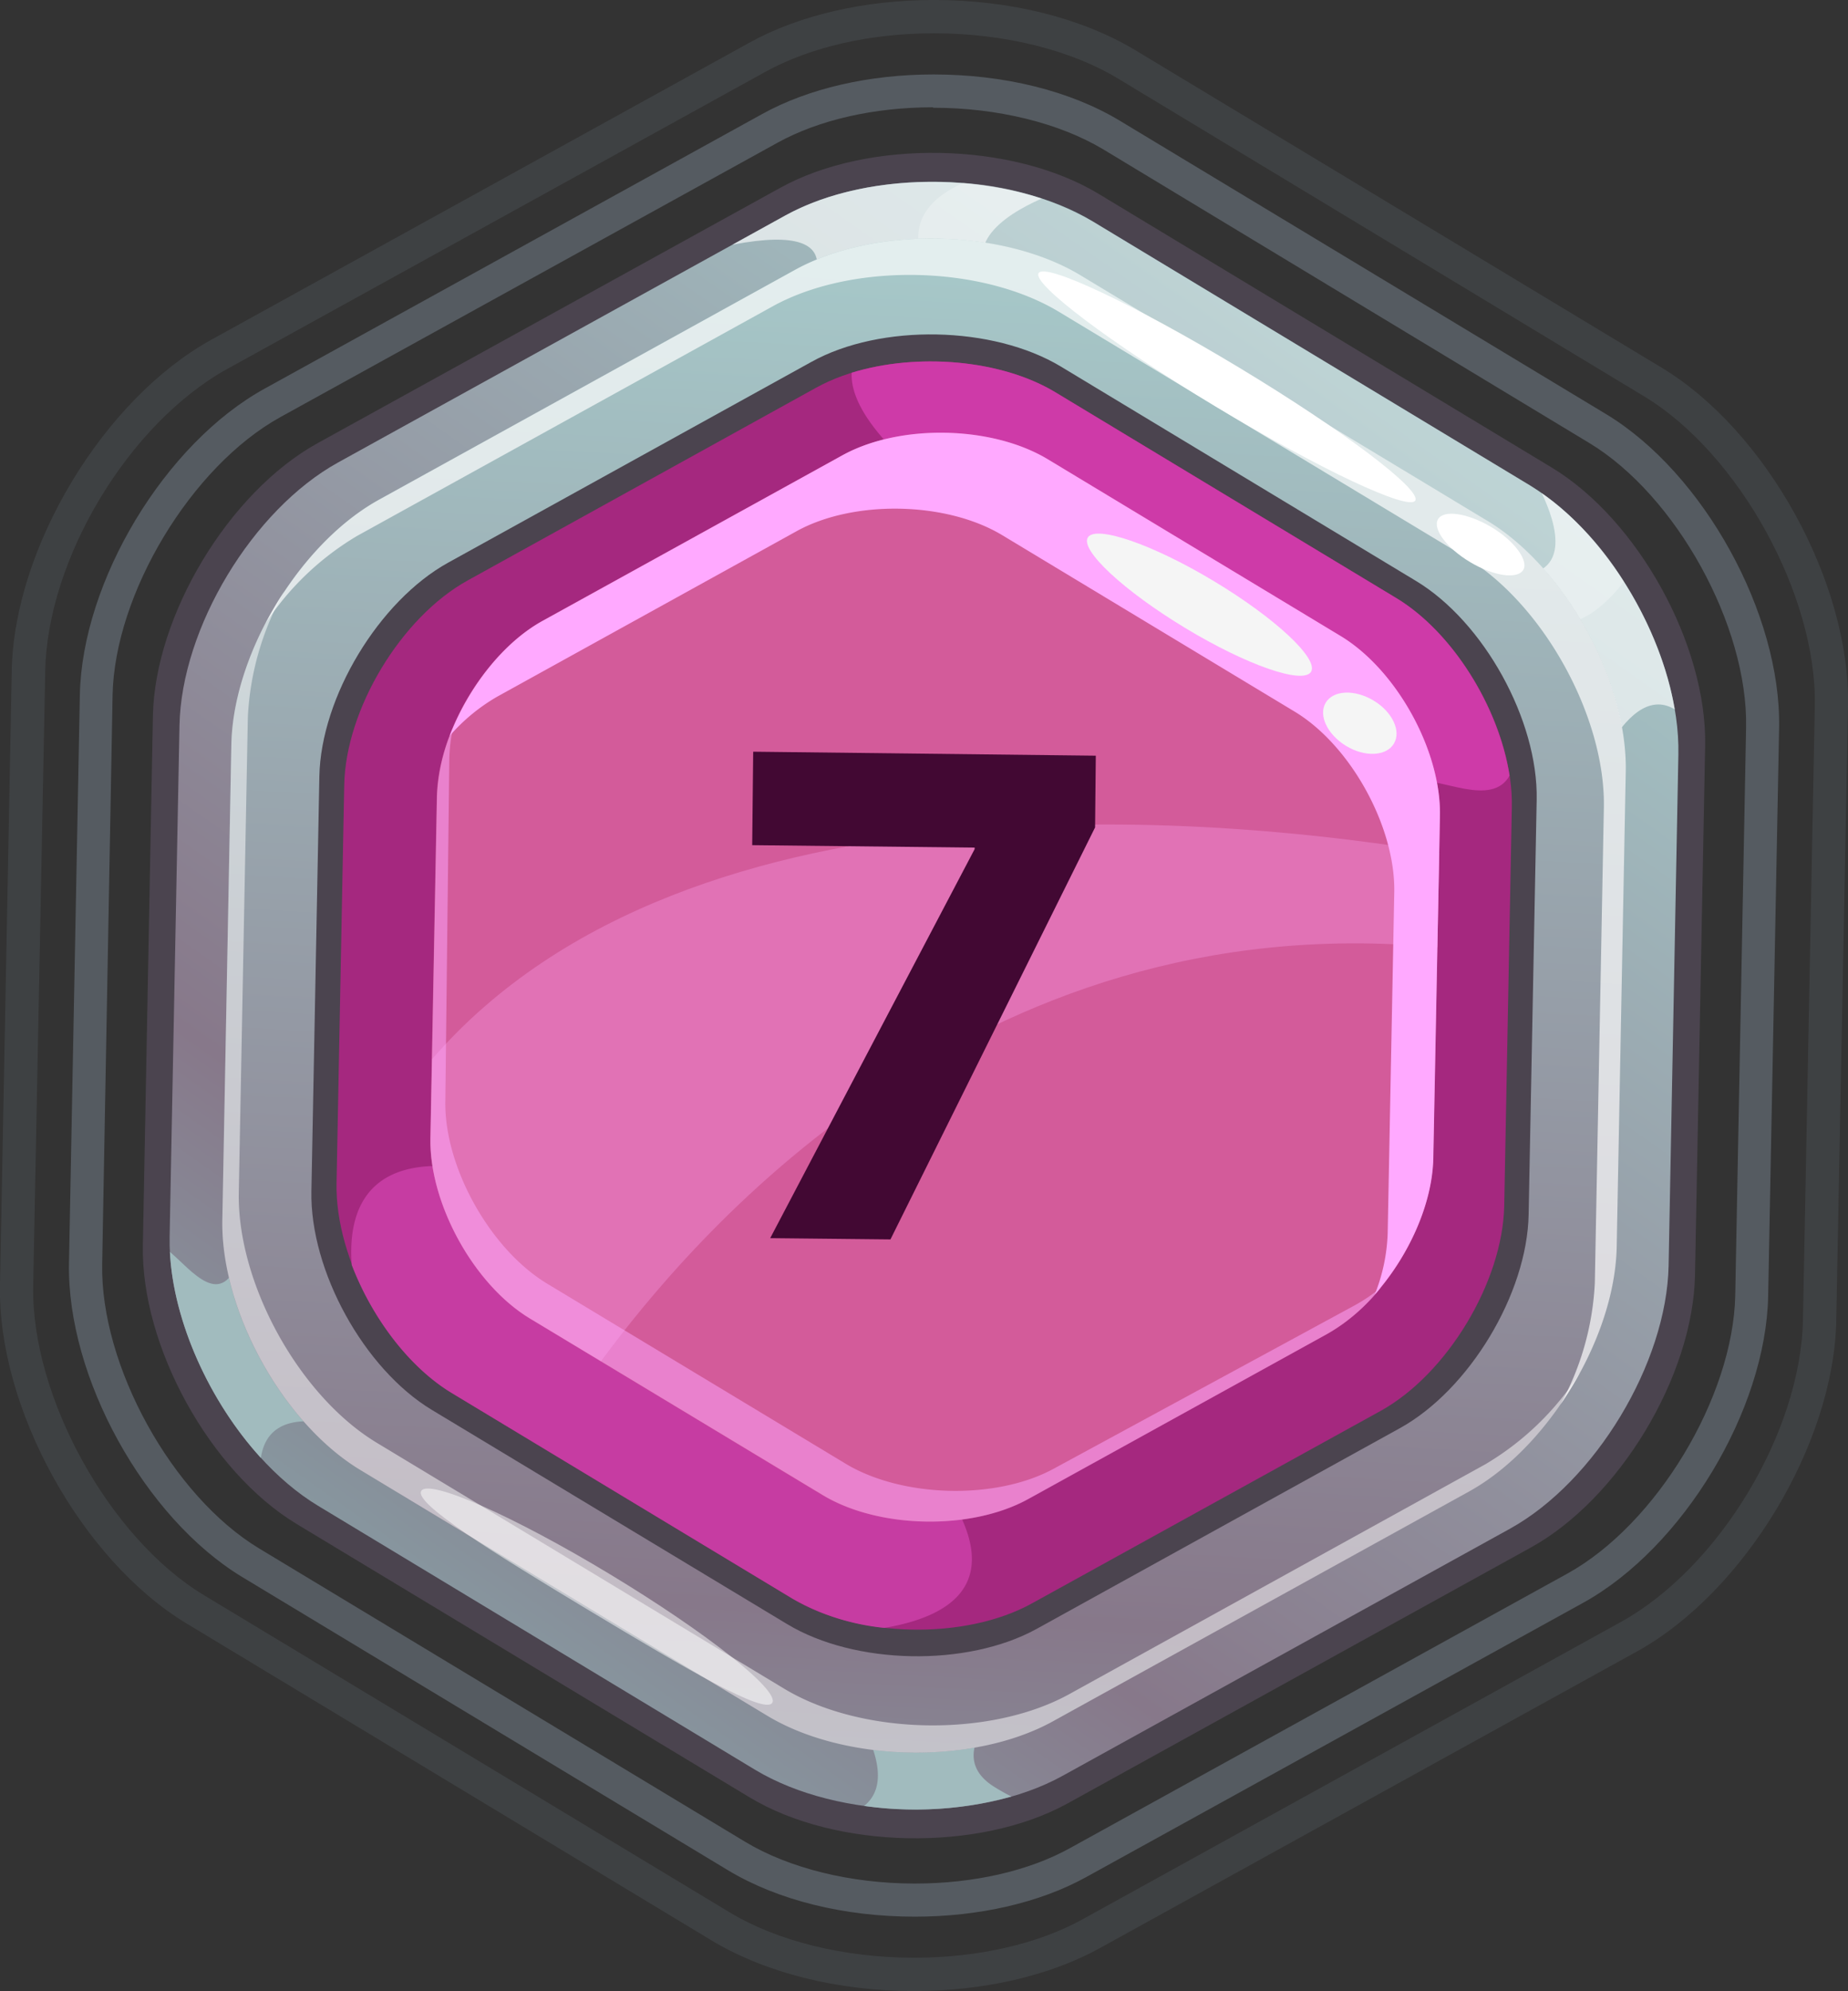
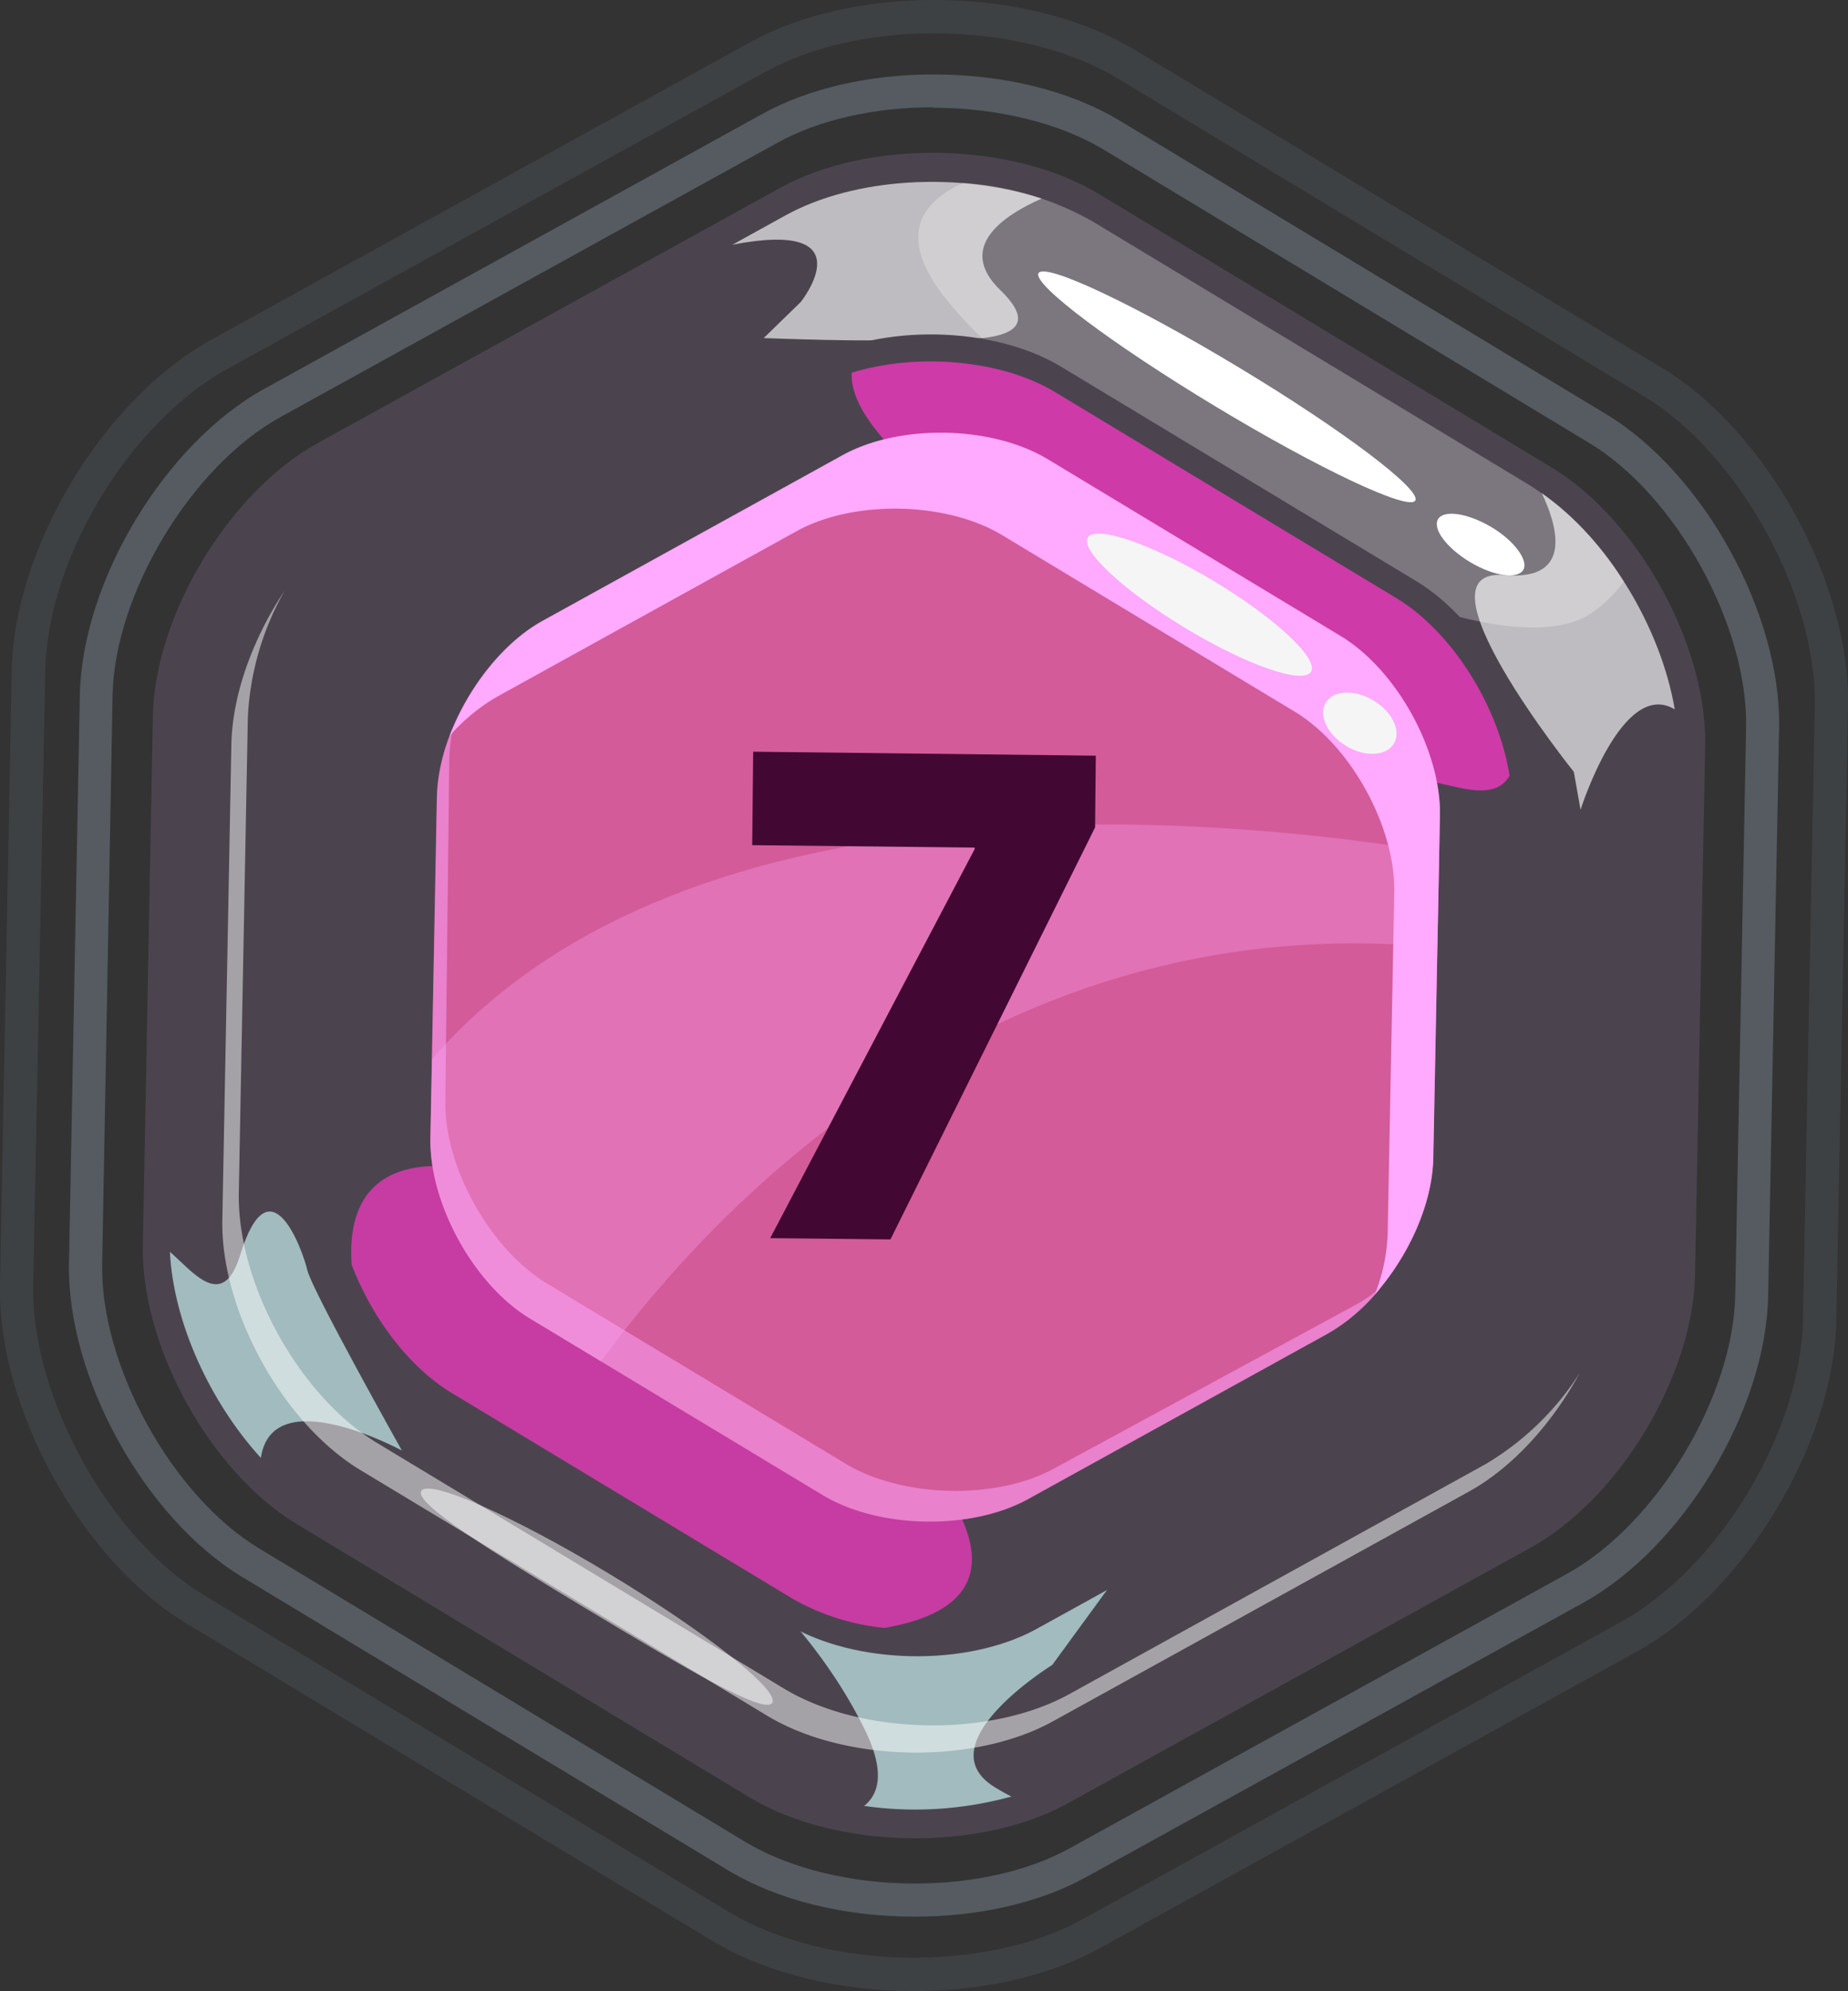
<svg xmlns="http://www.w3.org/2000/svg" xmlns:xlink="http://www.w3.org/1999/xlink" id="Шар_1" data-name="Шар 1" width="204.38" height="220.08" viewBox="0 0 204.38 220.08">
  <rect x="0" y="0" width="204.38" height="220.08" fill="#333333" stroke="none" />
  <defs>
    <filter id="luminosity-noclip" x="57.89" y="-9286.66" width="110.37" height="32766" filterUnits="userSpaceOnUse" color-interpolation-filters="sRGB">
      <feFlood flood-color="#fff" result="bg" />
      <feBlend in="SourceGraphic" in2="bg" />
    </filter>
    <mask id="mask" x="57.89" y="-9286.66" width="110.37" height="32766" maskUnits="userSpaceOnUse">
      <g filter="url(#luminosity-noclip)" />
    </mask>
    <radialGradient id="radial-gradient" cx="-4166.83" cy="289.95" r="16.99" gradientTransform="matrix(1.25, -2.19, -3, -1.71, 6183.92, -8557.95)" gradientUnits="userSpaceOnUse">
      <stop offset="0.03" stop-color="#fff" />
      <stop offset="0.31" stop-color="#9e9e9e" />
      <stop offset="0.75" stop-color="#373737" />
      <stop offset="1" />
    </radialGradient>
    <filter id="luminosity-noclip-2" x="30.44" y="-9286.66" width="78.84" height="32766" filterUnits="userSpaceOnUse" color-interpolation-filters="sRGB">
      <feFlood flood-color="#fff" result="bg" />
      <feBlend in="SourceGraphic" in2="bg" />
    </filter>
    <mask id="mask-2" x="30.44" y="-9286.66" width="78.84" height="32766" maskUnits="userSpaceOnUse">
      <g filter="url(#luminosity-noclip-2)" />
    </mask>
    <radialGradient id="radial-gradient-2" cx="-692.54" cy="-15.03" r="16.99" gradientTransform="matrix(0.36, -0.57, -2.29, -1.43, 281.82, -268.79)" xlink:href="#radial-gradient" />
    <linearGradient id="linear-gradient" x1="-1077.33" y1="-2274.47" x2="-1064.14" y2="-2462.51" gradientTransform="translate(-206.51 2693.8) rotate(31.11)" gradientUnits="userSpaceOnUse">
      <stop offset="0" stop-color="#87a1a6" />
      <stop offset="0.25" stop-color="#87788a" />
      <stop offset="1" stop-color="#a6c7c8" />
    </linearGradient>
    <linearGradient id="linear-gradient-2" x1="95.78" y1="227.67" x2="106.52" y2="30.69" gradientTransform="matrix(1, 0, 0, 1, 0, 0)" xlink:href="#linear-gradient" />
    <mask id="mask-3" x="57.89" y="41.35" width="110.37" height="94.43" maskUnits="userSpaceOnUse">
      <g mask="url(#mask)">
        <path d="M134.29,51.3c-28.13-16-60.44-12.3-72.15,8.29s1.59,50.24,29.74,66.25,60.42,12.3,72.13-8.29S162.42,67.31,134.29,51.3Z" fill="url(#radial-gradient)" style="mix-blend-mode:multiply" />
      </g>
    </mask>
    <mask id="mask-4" x="30.44" y="120.67" width="78.84" height="52.4" maskUnits="userSpaceOnUse">
      <g mask="url(#mask-2)">
        <path d="M75.91,137.19c-21.51-13.43-41.66-20-45-14.65s11.4,20.56,32.92,34,41.64,20,45,14.67S97.41,150.64,75.91,137.19Z" fill="url(#radial-gradient-2)" style="mix-blend-mode:multiply" />
      </g>
    </mask>
  </defs>
  <title>3338</title>
  <path d="M32.8,168.45c-9.57-5.78-17.22-19.64-17-30.81l1.11-58.5C17.13,68,25.31,54.42,35.1,49L86.31,20.75c9.78-5.39,25.62-5.09,35.18.67l50.09,30.24c9.57,5.76,17.22,19.63,17,30.79l-1.12,58.49c-.22,11.18-8.4,24.74-18.18,30.13l-51.22,28.28c-9.78,5.38-25.61,5.09-35.18-.69Z" fill="#4b444f" />
  <path d="M101.09,220.08c-8.44,0-16.35-2-22.27-5.52L20.63,179.45C9,172.43-.26,155.65,0,142.07l1.3-67.94c.26-13.61,10.16-30,22.06-36.57L82.86,4.73C88.36,1.68,95.62,0,103.3,0c8.44,0,16.35,2,22.26,5.55l58.19,35.08c11.64,7,20.9,23.81,20.63,37.41L203.08,146c-.27,13.59-10.17,30-22.07,36.56l-59.49,32.84C116,218.41,108.76,220.08,101.09,220.08ZM103.3,3.68c-7.07,0-13.69,1.52-18.66,4.26L25.15,40.77C14.26,46.78,5.22,61.77,5,74.2L3.67,142.14c-.23,12.21,8.41,27.86,18.86,34.17L80.72,211.4c5.27,3.18,12.69,5,20.37,5,7.06,0,13.69-1.51,18.66-4.26l59.49-32.84c10.88-6,19.92-21,20.16-33.41L200.71,78c.23-12.22-8.41-27.86-18.86-34.18L123.66,8.69C118.39,5.5,111,3.68,103.3,3.68Z" fill="#bcd6ed" opacity="0.09" />
  <path d="M101.17,211.86c-7.82,0-15.15-1.82-20.64-5.12L26.76,174.3C16,167.78,7.39,152.23,7.63,139.63l1.2-62.78C9.07,64.24,18.25,49,29.3,42.94l55-30.34c5.1-2.82,11.82-4.37,18.94-4.37,7.83,0,15.16,1.82,20.65,5.14l53.76,32.42C188.41,52.3,197,67.86,196.76,80.46l-1.21,62.78c-.24,12.61-9.42,27.83-20.45,33.92l-55,30.34C115,210.31,108.29,211.86,101.17,211.86Zm2-200c-6.5,0-12.6,1.39-17.17,3.91l-55,30.34c-9.83,5.43-18.34,19.52-18.55,30.76L11.3,139.7c-.22,11.24,7.73,25.65,17.36,31.46l53.76,32.43c4.85,2.92,11.69,4.61,18.75,4.61,6.51,0,12.6-1.39,17.17-3.92l55-30.34c9.84-5.43,18.34-19.51,18.57-30.76l1.2-62.79c.21-11.23-7.74-25.64-17.37-31.44L122,16.5C117.11,13.58,110.28,11.91,103.21,11.91Z" fill="#bcd6ed" opacity="0.25" />
-   <path d="M35.17,166.44c-9.23-5.57-16.63-19-16.41-29.74l1.09-56.48c.2-10.81,8.1-23.89,17.54-29.1l49.46-27.3c9.45-5.21,24.74-4.93,34,.65L169.2,53.65c9.24,5.58,16.64,19,16.42,29.75l-1.08,56.49c-.21,10.79-8.11,23.87-17.55,29.09l-49.47,27.31c-9.43,5.21-24.73,4.91-34-.66Z" fill="url(#linear-gradient)" />
  <path d="M169.2,53.65,120.83,24.47a33.5,33.5,0,0,0-14.29-4.25c-4.87,2.19-7.4,6.07-1.78,13,13.44,16.54,59.55,43.42,71.61,34.3a15.63,15.63,0,0,0,3.22-3.23A33.21,33.21,0,0,0,169.2,53.65Z" fill="#fff" opacity="0.27" />
  <path d="M185.22,78.41c-1.55-9.09-7.45-18.86-14.71-23.9,1.6,3.34,3.7,9.73-4.11,9.06-10.53-.93,7.66,21.75,7.66,21.75l.74,4.19S179.42,74.91,185.22,78.41Z" fill="#fff" opacity="0.64" />
  <path d="M86.85,23.82,81,27.05c14.9-2.88,7.57,6.32,7.57,6.32l-4.11,4s13.27.51,14.93.1,18.92,2,11.24-5.4c-4.84-4.69.17-8.18,4.57-10.12C106.16,19,94.57,19.56,86.85,23.82Z" fill="#fff" opacity="0.64" />
  <path d="M111.86,198.58c-.58-.29-1.17-.62-1.79-1-7.9-4.77,6.3-13.54,6.3-13.54L124.44,173l-51.07-6.2s14.55,8.79,22.2,24.24c2.28,4.58,1.76,7.16,0,8.58A40.08,40.08,0,0,0,111.86,198.58Z" fill="#a1bbbe" />
  <path d="M26.55,138.76c-1.94,6.33-5.36,1.63-7.76-.38.39,7.77,4.42,16.59,10.06,22.77,1.27-8.61,15.6-.81,15.6-.81S34.52,142.64,34,140.43,29.85,128,26.55,138.76Z" fill="#a1bbbe" />
-   <path d="M39.86,162.5c-8.6-5.18-15.47-17.64-15.28-27.66l1-52.55c.2-10,7.55-22.21,16.33-27.06l46-25.4c8.78-4.85,23-4.57,31.59.61l45,27.14c8.6,5.2,15.47,17.64,15.28,27.69l-1,52.53c-.19,10-7.54,22.22-16.33,27.07l-46,25.39c-8.78,4.85-23,4.57-31.59-.6Z" fill="url(#linear-gradient-2)" />
  <path d="M164.28,161.85l-46,25.4c-8.78,4.85-23,4.58-31.59-.61l-45-27.15c-8.6-5.18-15.47-17.63-15.28-27.67l1-52.53a31.33,31.33,0,0,1,4.07-14c-3.49,5.25-5.78,11.44-5.89,17l-1,52.55c-.19,10,6.68,22.48,15.28,27.66l45,27.16c8.58,5.17,22.81,5.45,31.59.6l46-25.39c4.84-2.67,9.24-7.57,12.26-13.12A31.32,31.32,0,0,1,164.28,161.85Z" fill="#fff" opacity="0.5" />
-   <path d="M39.49,59.24l46-25.4c8.79-4.83,23-4.56,31.61.62l45,27.14c8.59,5.19,15.47,17.65,15.28,27.67l-1,52.55a31.05,31.05,0,0,1-3.8,13.43c3.69-5.35,6.11-11.74,6.22-17.45l1-52.53c.19-10-6.68-22.49-15.28-27.69l-45-27.14c-8.58-5.18-22.81-5.46-31.59-.61l-46,25.4c-5,2.76-9.51,7.88-12.53,13.63A31.21,31.21,0,0,1,39.49,59.24Z" fill="#fff" opacity="0.69" />
  <path d="M85.41,188.22c-.83,1.36-9.58-3.78-20.3-10.23S45.77,166.17,46.59,164.8s10.19,2.76,20.9,9.23S86.23,186.86,85.41,188.22Z" fill="#fff" opacity="0.5" />
  <path d="M156.52,55.33c-.71,1.18-10.63-3.49-22.12-10.42s-20.27-13.53-19.54-14.72S125.48,33.67,137,40.61,157.23,54.13,156.52,55.33Z" fill="#fff" />
  <path d="M168.46,63c-.65,1.06-3.26.69-5.86-.86s-4.19-3.68-3.56-4.75,3.26-.68,5.86.85S169.09,62,168.46,63Z" fill="#fff" />
  <path d="M47.77,155.85c-7.51-4.52-13.5-15.4-13.33-24.17l.88-45.87c.17-8.75,6.59-19.39,14.25-23.62L89.74,40c7.67-4.25,20.08-4,27.59.52l39.28,23.7c7.51,4.53,13.5,15.4,13.34,24.16l-.89,45.86c-.16,8.77-6.58,19.4-14.25,23.63l-40.16,22.18c-7.68,4.23-20.09,4-27.6-.53Z" fill="#4b444f" />
-   <path d="M50,154c-7.19-4.34-12.94-14.78-12.78-23.19l.85-44c.14-8.4,6.3-18.6,13.67-22.66L90.25,42.86c7.35-4.07,19.26-3.84,26.47.5L154.41,66.1c7.2,4.35,13,14.78,12.79,23.18l-.84,44c-.17,8.41-6.31,18.61-13.68,22.68l-38.55,21.27c-7.35,4.07-19.26,3.83-26.47-.51Z" fill="#a5287f" />
  <path d="M51.62,129.11c-11.41-1.58-13.14,5.15-12.72,10.71C41.13,145.64,45.23,151.14,50,154l37.7,22.74a25.48,25.48,0,0,0,10.12,3.2C130.79,174.31,70.36,131.67,51.62,129.11Z" fill="#c63ca2" />
  <path d="M154.41,66.1,116.72,43.36c-6-3.63-15.33-4.38-22.53-2.16-.09,1.85.81,4.19,3.36,7.15,10.78,12.49,55.66,38.95,59.23,38.07,2.39-.6,8.16,2.89,10.17-.68C165.76,78.13,160.63,69.84,154.41,66.1Z" fill="#ce3aa8" />
  <path d="M58.59,145.74c-6.17-3.72-11.12-12.7-11-19.9l.72-37.79c.14-7.21,5.42-16,11.75-19.46L93.16,50.33c6.33-3.5,16.54-3.3,22.73.44l32.36,19.52c6.18,3.73,11.13,12.69,11,19.9L158.5,128c-.13,7.21-5.42,16-11.73,19.45L113.68,165.7c-6.32,3.49-16.55,3.29-22.73-.44Z" fill="#d35b9a" />
  <path d="M47.78,117.08l-.17,8.76c-.14,7.2,4.81,16.18,11,19.9l7.85,4.73c9.59-13,40.74-50.65,92.51-45.76l.21-10.44C137.4,90.62,76.5,83.91,47.78,117.08Z" fill="#ffa6f2" opacity="0.31" />
  <path d="M149.84,144.28l-33.37,18.1c-6.38,3.44-16.74,3.18-23-.62L60.53,141.9c-6.3-3.79-11.36-12.83-11.28-20.08l.44-37.95a18.54,18.54,0,0,1,.41-3.42,20.82,20.82,0,0,0-1.77,7.6l-.72,37.79c-.14,7.2,4.81,16.18,11,19.9L91,165.26c6.18,3.73,16.41,3.93,22.73.44l33.09-18.27a21,21,0,0,0,5.9-5.1A19.59,19.59,0,0,1,149.84,144.28Z" fill="#ffa9ff" opacity="0.5" />
  <path d="M55,77,88.11,58.71c6.31-3.48,16.54-3.28,22.72.44L143.2,78.67c6.17,3.73,11.11,12.69,11,19.9l-.73,37.79a20,20,0,0,1-1.42,6.71c3.75-4.23,6.38-10,6.47-15.09l.73-37.79c.15-7.21-4.8-16.17-11-19.9L115.89,50.77c-6.19-3.74-16.4-3.94-22.73-.44L60.08,68.59C55.65,71,51.74,76.07,49.73,81.34A20.66,20.66,0,0,1,55,77Z" fill="#ffa9ff" />
  <path d="M145,74.25c-.87,1.44-7.1-.71-13.93-4.84s-11.62-8.61-10.76-10,7.11.72,13.93,4.82S145.84,72.81,145,74.25Z" fill="#f5f5f5" />
  <path d="M154.15,82.21c-.84,1.39-3.21,1.5-5.28.24s-3.09-3.39-2.25-4.78,3.19-1.49,5.28-.24S155,80.82,154.15,82.21Z" fill="#f5f5f5" />
  <g mask="url(#mask-3)">
    <path d="M134.29,51.3c-28.13-16-60.44-12.3-72.15,8.29s1.59,50.24,29.74,66.25,60.42,12.3,72.13-8.29S162.42,67.31,134.29,51.3Z" fill="#ffabfd" opacity="0.93" />
  </g>
  <g mask="url(#mask-4)">
    <path d="M75.91,137.19c-21.51-13.43-41.66-20-45-14.65s11.4,20.56,32.92,34,41.64,20,45,14.67S97.41,150.64,75.91,137.19Z" fill="#ffabfd" opacity="0.5" />
  </g>
  <path d="M121.19,83.53l-.08,7.93L98.48,137l-13.3-.14,22.61-43v-.17l-24.6-.27.11-10.33Z" fill="#420833" />
</svg>